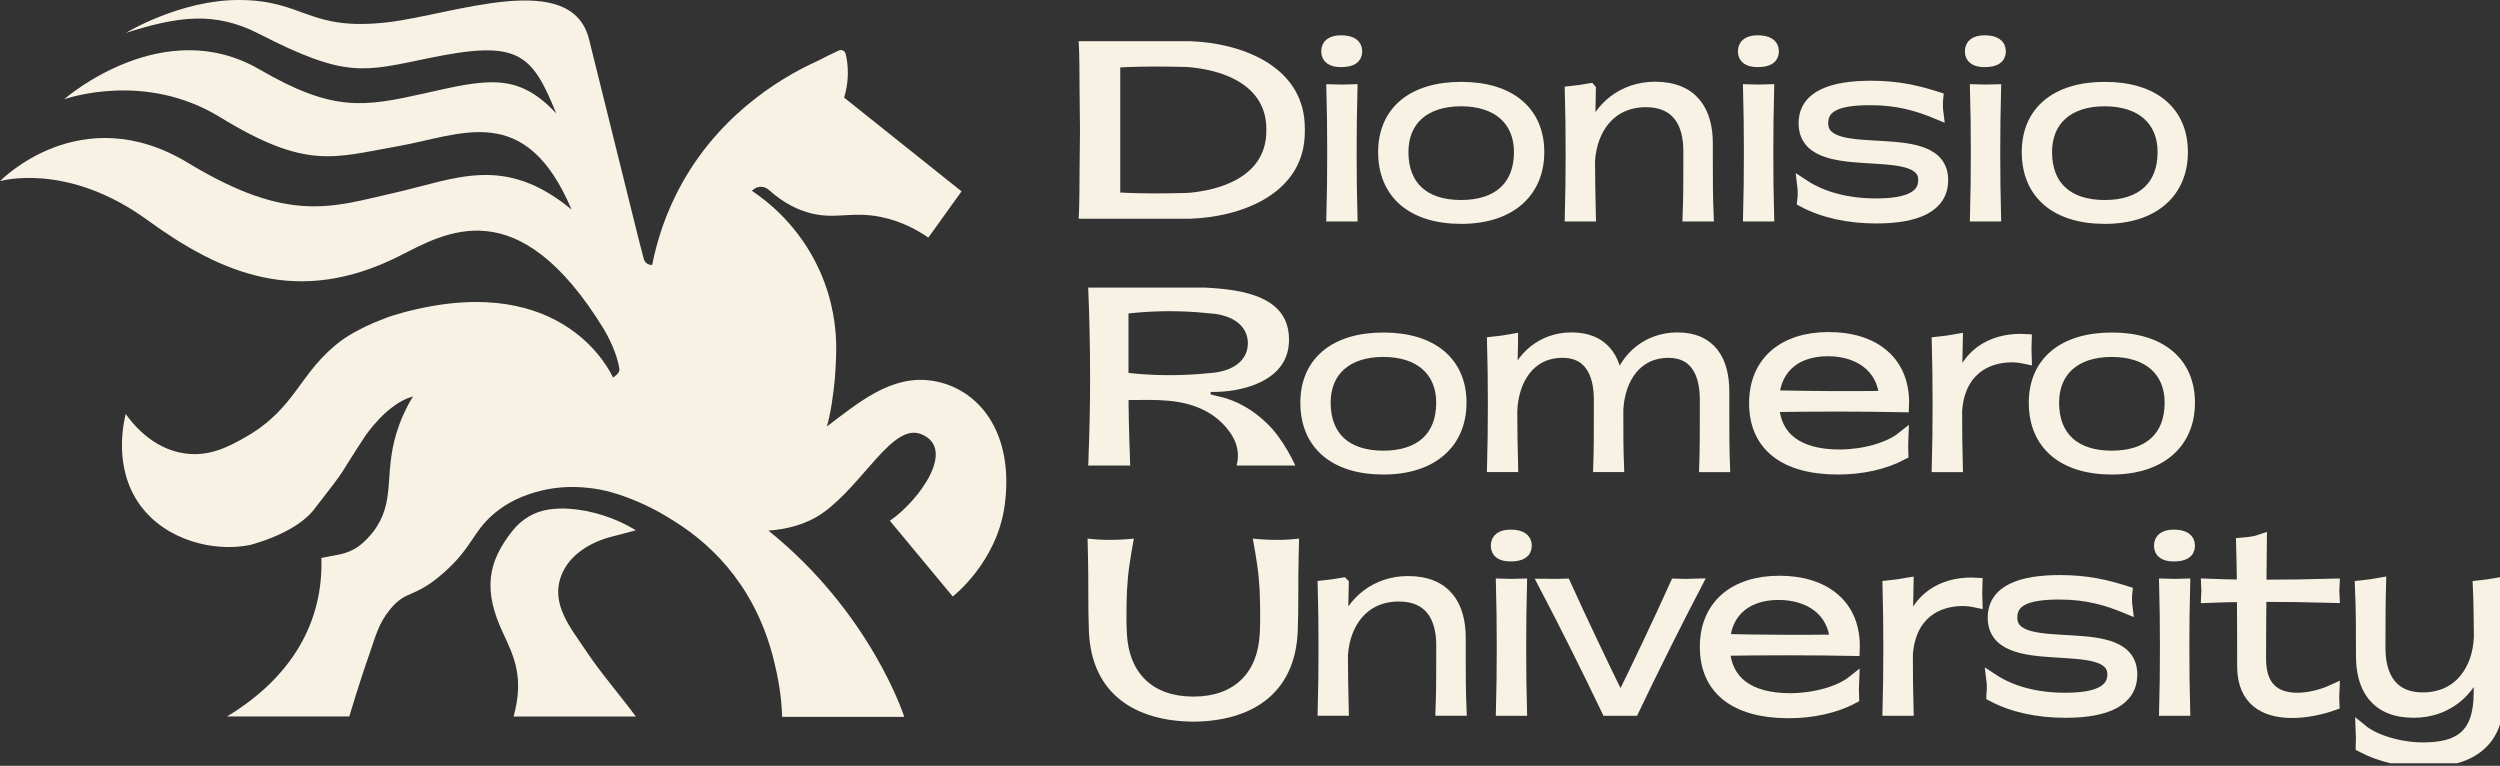
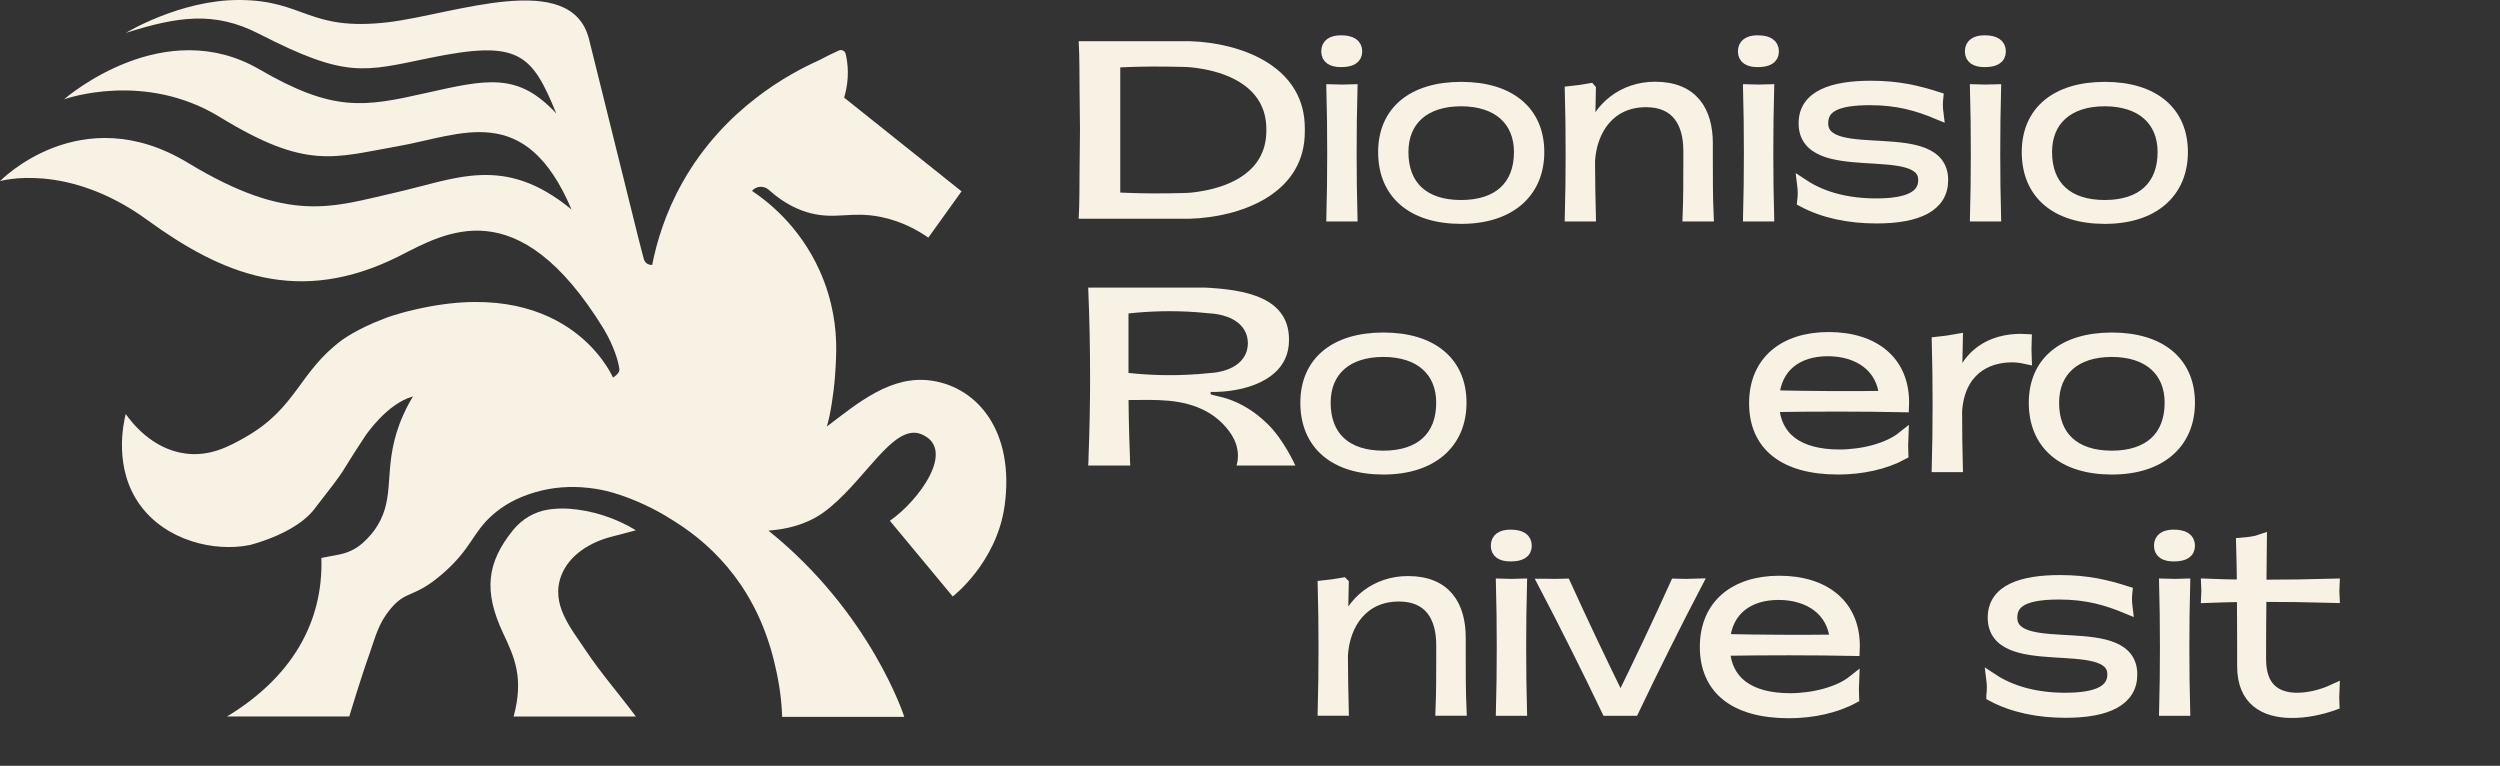
<svg xmlns="http://www.w3.org/2000/svg" width="728" height="223" viewBox="0 0 728 223" fill="none">
  <rect x="0" y="0" width="728" height="223" fill="#333333" stroke="none" />
  <g clip-path="url(#clip0_2068_3147)">
    <path d="M386.449 14.963C386.449 12.954 387.892 11.982 390.497 11.982C393.412 11.982 394.979 12.954 394.979 14.963C394.979 16.973 393.404 17.841 390.497 17.841C387.884 17.841 386.449 16.936 386.449 14.963ZM393.581 26.277C393.279 37.325 393.279 51.782 393.581 62.793H387.958C388.26 51.745 388.26 37.288 387.958 26.277C389.665 26.343 391.873 26.343 393.581 26.277Z" fill="#F8F2E5" stroke="#F8F2E5" stroke-width="3.402" stroke-miterlimit="10" />
    <path d="M403.014 44.279C403.014 32.561 411.345 25.539 425.506 25.539C439.666 25.539 447.998 32.569 447.998 44.279C447.998 55.99 439.629 63.491 425.506 63.491C411.382 63.491 403.014 56.395 403.014 44.279ZM442.566 44.279C442.566 34.975 436.17 29.249 425.461 29.249C414.753 29.249 408.431 34.975 408.431 44.279C408.431 54.253 414.591 59.943 425.461 59.943C436.332 59.943 442.566 54.253 442.566 44.279Z" fill="#F8F2E5" stroke="#F8F2E5" stroke-width="3.402" stroke-miterlimit="10" />
    <path d="M463.015 25.972C462.912 30.123 462.846 34.775 462.816 39.56H463.148C465.554 31.294 472.752 25.501 481.952 25.501C492.963 25.501 497.077 32.494 497.077 41.731V46.818C497.077 52.139 497.077 57.461 497.312 62.783H491.689C491.888 57.763 491.888 52.706 491.888 47.686V43.873C491.888 35.637 488.274 29.512 479.339 29.512C468.8 29.512 463.339 37.58 462.772 46.884C462.809 52.471 462.875 57.962 463.008 62.783H457.385C457.687 51.904 457.687 37.617 457.385 26.767C459.092 26.598 461.337 26.267 463.008 25.965L463.015 25.972Z" fill="#F8F2E5" stroke="#F8F2E5" stroke-width="3.402" stroke-miterlimit="10" />
    <path d="M507.784 14.963C507.784 12.954 509.227 11.982 511.832 11.982C514.747 11.982 516.314 12.954 516.314 14.963C516.314 16.973 514.739 17.841 511.832 17.841C509.219 17.841 507.784 16.936 507.784 14.963ZM514.916 26.277C514.614 37.325 514.614 51.782 514.916 62.793H509.293C509.595 51.745 509.595 37.288 509.293 26.277C511 26.343 513.208 26.343 514.916 26.277Z" fill="#F8F2E5" stroke="#F8F2E5" stroke-width="3.402" stroke-miterlimit="10" />
    <path d="M525.049 58.614C525.248 57.038 525.248 55.434 525.049 53.859C530.775 57.642 538.135 59.482 546.297 59.482C555.799 59.482 560.288 57.171 560.288 52.423C560.288 40.308 525.454 52.32 525.454 35.891C525.454 27.861 533.822 25.211 544.795 25.211C552.796 25.211 558.352 26.58 564.174 28.427C564.005 29.966 564.042 31.475 564.24 33.043C558.514 30.665 552.73 28.928 544.56 28.928C534.786 28.928 530.672 31.07 530.672 35.891C530.672 48.508 565.609 36.061 565.609 52.46C565.609 59.924 558.551 63.369 546.437 63.369C538.407 63.369 531.04 61.83 525.049 58.614Z" fill="#F8F2E5" stroke="#F8F2E5" stroke-width="3.402" stroke-miterlimit="10" />
    <path d="M573.874 14.963C573.874 12.954 575.317 11.982 577.922 11.982C580.837 11.982 582.404 12.954 582.404 14.963C582.404 16.973 580.829 17.841 577.922 17.841C575.309 17.841 573.874 16.936 573.874 14.963ZM580.998 26.277C580.697 37.325 580.697 51.782 580.998 62.793H575.375C575.677 51.745 575.677 37.288 575.375 26.277C577.083 26.343 579.291 26.343 580.998 26.277Z" fill="#F8F2E5" stroke="#F8F2E5" stroke-width="3.402" stroke-miterlimit="10" />
    <path d="M590.434 44.279C590.434 32.561 598.765 25.539 612.926 25.539C627.086 25.539 635.417 32.569 635.417 44.279C635.417 55.99 627.049 63.491 612.926 63.491C598.802 63.491 590.434 56.395 590.434 44.279ZM629.993 44.279C629.993 34.975 623.597 29.249 612.889 29.249C602.18 29.249 595.858 34.975 595.858 44.279C595.858 54.253 602.018 59.943 612.889 59.943C623.759 59.943 629.993 54.253 629.993 44.279Z" fill="#F8F2E5" stroke="#F8F2E5" stroke-width="3.402" stroke-miterlimit="10" />
    <path d="M380.362 117.271C380.362 105.552 388.694 98.53 402.854 98.53C417.015 98.53 425.346 105.56 425.346 117.271C425.346 128.981 416.978 136.482 402.854 136.482C388.731 136.482 380.362 129.386 380.362 117.271ZM419.922 117.271C419.922 107.967 413.526 102.24 402.817 102.24C392.109 102.24 385.787 107.967 385.787 117.271C385.787 127.244 391.947 132.934 402.817 132.934C413.688 132.934 419.922 127.244 419.922 117.271Z" fill="#F8F2E5" stroke="#F8F2E5" stroke-width="3.402" stroke-miterlimit="10" />
-     <path d="M440.361 98.962C440.258 102.944 440.192 107.36 440.163 111.917H440.531C442.739 103.952 449.23 98.498 457.635 98.498C466.57 98.498 470.382 104.122 470.957 111.917H471.221C473.429 103.952 479.987 98.498 488.488 98.498C498.196 98.498 501.876 105.159 501.876 113.992V120.683C501.876 125.703 501.876 130.76 502.074 135.78H496.518C496.687 130.76 496.687 125.703 496.687 120.683V116.362C496.687 108.361 493.574 102.502 485.875 102.502C476.337 102.502 471.45 110.334 471.015 119.336V121.11C471.015 125.997 471.015 130.885 471.214 135.772H465.657C465.827 130.885 465.827 125.997 465.827 121.11V116.355C465.827 108.354 462.713 102.495 455.015 102.495C445.307 102.495 440.42 110.628 440.126 119.866C440.163 125.453 440.229 130.944 440.361 135.765H434.738C435.04 124.886 435.04 110.599 434.738 99.749C436.446 99.58 438.691 99.249 440.361 98.947V98.962Z" fill="#F8F2E5" stroke="#F8F2E5" stroke-width="3.402" stroke-miterlimit="10" />
    <path d="M511.038 117.401C511.038 105.352 519.473 98.389 532.522 98.389C545.571 98.389 554.778 105.249 554.204 118.336C542.789 118.101 527.966 118.101 516.389 118.299C516.955 127.368 523.418 132.623 535.767 132.594C542.693 132.557 549.921 130.621 554.005 127.375C553.939 128.847 553.939 130.754 554.005 132.226C548.787 135.037 542.06 136.48 535.267 136.48C519.406 136.48 511.038 129.517 511.038 117.401ZM548.92 115.524C548.25 106.721 541.192 102.032 532.257 102.032C523.322 102.032 517.132 106.75 516.426 115.355C526.398 115.591 538.984 115.657 548.92 115.524Z" fill="#F8F2E5" stroke="#F8F2E5" stroke-width="3.402" stroke-miterlimit="10" />
    <path d="M589.916 98.963C589.849 100.567 589.849 102.68 589.916 104.285C588.547 103.983 587.067 103.813 585.897 103.813C578.368 103.813 570.5 107.832 569.668 119.646C569.668 125.299 569.735 130.893 569.867 135.781H564.244C564.546 124.902 564.546 110.615 564.244 99.765C565.952 99.596 568.196 99.265 569.867 98.963C569.764 103.313 569.698 108.2 569.668 113.191H570.169C572.877 101.613 581.952 98.499 589.916 98.963Z" fill="#F8F2E5" stroke="#F8F2E5" stroke-width="3.402" stroke-miterlimit="10" />
    <path d="M592.484 117.271C592.484 105.552 600.816 98.53 614.976 98.53C629.137 98.53 637.468 105.56 637.468 117.271C637.468 128.981 629.1 136.482 614.976 136.482C600.853 136.482 592.484 129.386 592.484 117.271ZM632.044 117.271C632.044 107.967 625.648 102.24 614.94 102.24C604.231 102.24 597.909 107.967 597.909 117.271C597.909 127.244 604.069 132.934 614.94 132.934C625.81 132.934 632.044 127.244 632.044 117.271Z" fill="#F8F2E5" stroke="#F8F2E5" stroke-width="3.402" stroke-miterlimit="10" />
    <path d="M391.057 169.919C390.954 174.071 390.888 178.723 390.858 183.507H391.19C393.596 175.241 400.794 169.448 409.994 169.448C421.005 169.448 425.119 176.441 425.119 185.679V190.765C425.119 196.087 425.119 201.408 425.354 206.73H419.731C419.93 201.71 419.93 196.653 419.93 191.633V187.82C419.93 179.584 416.316 173.46 407.381 173.46C396.842 173.46 391.381 181.527 390.814 190.831C390.851 196.418 390.917 201.909 391.05 206.73H385.427C385.729 195.851 385.729 181.564 385.427 170.714C387.134 170.545 389.379 170.214 391.05 169.912L391.057 169.919Z" fill="#F8F2E5" stroke="#F8F2E5" stroke-width="3.402" stroke-miterlimit="10" />
    <path d="M435.826 158.911C435.826 156.901 437.269 155.93 439.874 155.93C442.789 155.93 444.356 156.901 444.356 158.911C444.356 160.92 442.781 161.789 439.874 161.789C437.261 161.789 435.826 160.883 435.826 158.911ZM442.951 170.224C442.649 181.272 442.649 195.729 442.951 206.74H437.328C437.629 195.692 437.629 181.236 437.328 170.224C439.035 170.29 441.243 170.29 442.951 170.224Z" fill="#F8F2E5" stroke="#F8F2E5" stroke-width="3.402" stroke-miterlimit="10" />
    <path d="M449.741 170.225C451.551 170.291 453.958 170.291 455.761 170.225C460.449 180.566 466.808 193.919 471.894 204.26C477.017 193.882 483.339 180.53 487.99 170.225C489.764 170.291 492.075 170.291 493.849 170.225C488.123 181.17 480.932 195.626 475.64 206.741H468.008C462.687 195.597 455.459 181.133 449.733 170.225H449.741Z" fill="#F8F2E5" stroke="#F8F2E5" stroke-width="3.402" stroke-miterlimit="10" />
    <path d="M496.693 188.368C496.693 176.319 505.128 169.355 518.177 169.355C531.226 169.355 540.433 176.216 539.859 189.303C528.444 189.067 513.621 189.067 502.044 189.266C502.611 198.334 509.073 203.59 521.423 203.56C528.348 203.524 535.576 201.588 539.661 198.342C539.594 199.814 539.594 201.72 539.661 203.192C534.442 206.004 527.715 207.447 520.922 207.447C505.062 207.447 496.693 200.484 496.693 188.368ZM534.575 186.491C533.905 177.688 526.847 172.999 517.912 172.999C508.977 172.999 502.787 177.717 502.081 186.322C512.054 186.557 524.639 186.624 534.575 186.491Z" fill="#F8F2E5" stroke="#F8F2E5" stroke-width="3.402" stroke-miterlimit="10" />
-     <path d="M575.571 169.925C575.505 171.529 575.505 173.642 575.571 175.246C574.202 174.945 572.723 174.775 571.552 174.775C564.023 174.775 556.155 178.794 555.324 190.608C555.324 196.261 555.39 201.855 555.522 206.743H549.899C550.201 195.864 550.201 181.577 549.899 170.727C551.607 170.558 553.852 170.226 555.522 169.925C555.419 174.275 555.353 179.162 555.324 184.153H555.824C558.533 172.575 567.607 169.461 575.571 169.925Z" fill="#F8F2E5" stroke="#F8F2E5" stroke-width="3.402" stroke-miterlimit="10" />
    <path d="M580.119 202.561C580.318 200.986 580.318 199.381 580.119 197.806C585.845 201.589 593.205 203.429 601.367 203.429C610.869 203.429 615.358 201.118 615.358 196.371C615.358 184.255 580.524 196.268 580.524 179.839C580.524 171.808 588.892 169.158 599.866 169.158C607.866 169.158 613.423 170.527 619.245 172.375C619.075 173.913 619.112 175.422 619.311 176.997C613.585 174.62 607.8 172.883 599.63 172.883C589.856 172.883 585.742 175.025 585.742 179.846C585.742 192.462 620.68 180.015 620.68 196.415C620.68 203.878 613.622 207.323 601.507 207.323C593.477 207.323 586.11 205.785 580.119 202.568V202.561Z" fill="#F8F2E5" stroke="#F8F2E5" stroke-width="3.402" stroke-miterlimit="10" />
    <path d="M628.944 158.911C628.944 156.901 630.387 155.93 632.992 155.93C635.907 155.93 637.475 156.901 637.475 158.911C637.475 160.92 635.899 161.789 632.992 161.789C630.38 161.789 628.944 160.883 628.944 158.911ZM636.069 170.224C635.767 181.272 635.767 195.729 636.069 206.74H630.446C630.748 195.692 630.748 181.236 630.446 170.224C632.153 170.29 634.361 170.29 636.069 170.224Z" fill="#F8F2E5" stroke="#F8F2E5" stroke-width="3.402" stroke-miterlimit="10" />
    <path d="M653.161 194.021C653.161 191.341 653.161 182.442 653.094 173.602C649.547 173.639 646.036 173.735 642.688 173.867C642.754 172.763 642.754 171.32 642.688 170.216C646.036 170.349 649.547 170.452 653.094 170.481C653.028 165.859 652.962 161.479 652.859 158.263C654.898 158.093 656.774 157.865 658.416 157.291L658.283 170.511C665.481 170.511 672.672 170.408 679.568 170.209C679.502 171.313 679.502 172.756 679.568 173.86C672.672 173.661 665.444 173.558 658.283 173.558C658.217 179.815 658.18 186.042 658.18 191.93C658.18 200.196 662.5 203.111 668.087 203.413C671.833 203.582 675.984 202.574 679.531 200.94C679.465 202.213 679.465 203.884 679.531 205.157C676.087 206.394 671.399 207.469 666.946 207.366C659.718 207.233 653.161 204.12 653.161 194.013V194.021Z" fill="#F8F2E5" stroke="#F8F2E5" stroke-width="3.402" stroke-miterlimit="10" />
-     <path d="M687.695 217.354C687.762 215.912 687.762 214.005 687.695 212.57C691.582 215.75 698.971 217.892 705.565 217.892C715.641 217.892 721.963 214.58 722.03 201.993L722.096 193.256H721.691C719.284 201.625 712.086 207.315 702.886 207.315C691.876 207.315 687.762 200.322 687.762 191.084C687.762 183.753 687.762 177.327 687.46 170.732C689.204 170.563 691.442 170.231 693.12 169.93C692.95 176.12 692.95 182.045 692.95 188.736C692.95 197.135 696.564 203.332 705.499 203.332C716.34 203.332 721.794 194.831 722.096 185.358C722.059 180.235 721.993 175.148 721.794 170.732C723.502 170.563 725.746 170.231 727.417 169.93C727.049 179.903 727.115 192.888 727.351 202.898C727.52 208.823 726.247 221.705 706.132 221.705C699.707 221.705 693.179 220.262 687.695 217.354Z" fill="#F8F2E5" stroke="#F8F2E5" stroke-width="3.402" stroke-miterlimit="10" />
-     <path d="M371.658 157.216C369.42 157.208 366.638 157.054 364.813 156.833C364.872 157.275 366.057 163.281 366.521 167.977L366.8 171.679L366.94 176.096C366.992 178.937 366.984 181.764 366.844 184.509C366.263 196.051 359.308 202.786 347.701 202.845C347.635 202.845 347.569 202.845 347.495 202.845C347.429 202.845 347.363 202.845 347.289 202.845C335.682 202.778 328.727 196.043 328.146 184.509C328.006 181.771 327.999 178.944 328.05 176.096L328.19 171.679L328.47 167.977C328.933 163.281 330.118 157.275 330.177 156.833C328.352 157.054 325.57 157.208 323.332 157.216C320.889 157.23 318.659 157.069 316.701 156.833C316.738 158.048 316.76 159.954 316.826 162.295C317.018 169.442 316.789 176.714 317.091 183.854C317.857 202.351 330.891 210.029 347.495 210.146C364.099 210.029 377.126 202.351 377.899 183.854C378.193 176.714 377.965 169.442 378.164 162.295C378.23 159.954 378.252 158.048 378.289 156.833C376.331 157.069 374.101 157.23 371.658 157.216Z" fill="#F8F2E5" />
    <path d="M379.919 35.854C378.963 18.932 361.122 12.476 346.557 11.998C346.513 11.998 346.468 11.998 346.424 11.998H314.114C314.387 16.805 314.313 21.596 314.372 26.403C314.416 30.216 314.46 34.029 314.49 37.849C314.46 41.669 314.423 45.489 314.372 49.295C314.313 54.101 314.387 58.9 314.114 63.692H346.424C346.468 63.692 346.513 63.692 346.557 63.692C361.115 63.214 378.955 56.758 379.919 39.843C379.956 39.159 379.978 38.496 379.971 37.849C379.971 37.194 379.964 36.531 379.919 35.854ZM367.106 45.393C362.565 54.27 350.178 55.706 347.043 56.074C345.777 56.221 343.782 56.243 339.808 56.302C334.104 56.376 329.408 56.228 326.221 56.074V19.624C329.408 19.469 334.096 19.322 339.808 19.395C343.789 19.454 345.777 19.477 347.043 19.624C350.178 19.984 362.565 21.427 367.106 30.304C367.849 31.754 368.806 34.235 368.762 37.849C368.799 41.463 367.849 43.943 367.106 45.393Z" fill="#F8F2E5" />
    <path d="M377.195 135.556C377.195 135.556 373.729 127.731 368.783 123.146C365.486 119.944 361.497 117.441 357.257 116.065C355.704 115.564 354.093 115.321 352.54 114.836V114.129C361.615 114.32 374.553 111.037 375.311 100.129C376.275 86.21 361.769 84.348 351.171 83.759H316.881C317.241 92.224 317.44 101.042 317.433 110.169C317.433 117.942 317.271 125.479 316.991 132.766C316.984 133.694 316.954 134.628 316.881 135.556H329.135C329.062 134.628 329.032 133.694 329.025 132.766C328.892 129.233 328.782 125.648 328.708 121.997C328.708 121.821 328.708 121.637 328.701 121.46C328.664 119.811 328.642 118.163 328.627 116.492C336.488 116.448 344.363 115.962 351.45 119.885C354.402 121.519 356.75 123.779 358.531 126.443C358.582 126.524 358.641 126.605 358.693 126.701C358.715 126.73 358.729 126.76 358.744 126.789C359.487 127.989 360.503 130.094 360.488 132.788C360.481 133.863 360.304 134.798 360.098 135.556H377.181H377.195ZM348.543 108.962C341.367 109.484 334.685 109.256 328.613 108.601V91.274C334.685 90.619 341.367 90.383 348.543 90.913C349.817 91.002 351.068 91.12 352.297 91.252C352.444 91.267 352.599 91.281 352.753 91.289C354.004 91.362 360.481 91.981 362.682 96.721C363.02 97.457 363.366 98.524 363.388 99.945C363.366 101.366 363.028 102.433 362.682 103.169C360.481 107.909 354.004 108.527 352.753 108.601C352.599 108.608 352.451 108.623 352.297 108.638C351.068 108.77 349.817 108.881 348.543 108.976V108.962Z" fill="#F8F2E5" />
    <path d="M178.312 156.23L185.164 154.412C179.298 150.797 172.151 148.56 165.653 148.14C163.57 148.008 161.627 148.111 159.89 148.354C155.702 148.928 151.926 151.188 149.291 154.493C141.858 163.804 140.688 172.018 146.524 184.421C149.836 191.45 152.603 197.442 149.564 208.645H185.156C180.152 201.903 174.897 195.918 170.665 189.551C166.205 182.846 160.28 176 163.437 167.617C165.785 161.441 172.188 157.731 178.312 156.237V156.23Z" fill="#F8F2E5" />
    <path d="M271.478 110.88C259.54 109.018 249.833 117.358 240.758 124.218C241.788 121.148 242.789 114.185 243.106 110.24C243.481 105.654 243.511 101.819 243.511 101.819C243.555 95.747 242.62 87.576 238.705 78.876C232.728 65.538 223.087 58.325 219.002 55.602V55.557C220.268 54.115 222.461 53.989 223.882 55.292C228.533 59.488 232.817 61.255 236.04 62.086C243.489 63.978 247.875 61.446 256.464 63.168C262.632 64.42 267.342 67.114 270.33 69.197L280.001 55.719L245.807 28.426C246.543 25.982 247.264 22.324 246.683 17.988C246.572 17.172 246.432 16.421 246.263 15.707C246.057 14.816 245.108 14.33 244.276 14.706C242.495 15.523 240.471 16.487 238.329 17.635C234.186 19.497 227.341 22.942 220.018 28.639C212.68 34.322 204.856 42.257 198.748 53.106C193.721 62.027 191.218 70.529 189.908 77.176L189.805 77.154C189.562 77.154 189.106 77.109 188.591 76.859C188.054 76.565 187.663 76.064 187.487 75.468C187.031 73.782 186.559 71.839 186.059 69.97C186.044 69.918 186.03 69.859 186.015 69.808C183.601 60.099 176.322 30.855 171.538 11.474C166.445 -9.143 132.044 4.231 112.953 6.484C89.71 9.193 88.702 -0.001 69.5 -0.001C52.366 -0.001 36.66 9.575 36.66 9.575C51.667 4.813 62.442 3.171 75.395 9.833C100.941 22.95 105.865 20.837 125.082 16.884C151.026 11.533 154.809 15.479 161.999 33.063C150.812 20.97 141.818 23.082 123.846 27.131C105.873 31.179 97.019 32.673 75.52 20.189C47.795 4.084 19.739 27.977 18.657 28.919C19.438 28.647 42.224 20.719 64.024 34.086C89.305 49.581 97.188 45.856 115.713 42.61C134.385 39.334 152.961 29.25 166.437 61.019C146.764 44.774 132.744 52.12 114.771 56.168C96.798 60.217 84.301 65.325 54.721 47.416C23.449 28.463 0 52.746 0 52.746C0 52.746 19.416 46.989 42.872 64.044C64.576 79.818 86.877 89.284 116.176 74.614C129.697 67.754 150.731 54.917 175.836 95.835V95.85C178.802 100.855 180.097 105.249 180.377 107.59C180.429 108.738 178.721 109.82 178.508 109.953C177.72 108.186 164.148 79.354 119.422 90.491C119.231 90.535 119.062 90.572 118.892 90.616H118.863C118.752 90.646 118.657 90.66 118.568 90.697C118.208 90.778 117.832 90.889 117.487 90.977C115.095 91.632 113.137 92.258 111.621 92.883C104.033 95.732 99.617 99 99.617 99C86.972 108.363 86.545 118.675 71.48 127.294C66.924 129.878 61.257 133.021 54.014 132.072C44.218 130.791 38.272 122.9 36.608 120.552C35.983 123.055 32.943 136.311 40.818 147.109C48.296 157.378 62.309 160.837 72.841 158.695C82.431 156.016 88.503 152.122 91.403 148.412C102.325 134.405 97.85 139.822 106.351 126.971C106.351 126.971 112.592 117.534 120.261 115.436C119.231 117.115 117.634 119.963 116.257 123.702C111.503 136.613 115.256 144.533 109.825 153.204C108.949 154.625 107.558 156.457 105.35 158.356C103.473 159.968 101.155 161.014 98.733 161.485C97.011 161.816 95.289 162.14 93.582 162.471C94.2 181.336 84.808 197.331 66.114 208.63H101.707C101.707 208.63 104.997 197.648 107.639 190.265C107.639 190.25 107.639 190.236 107.646 190.228C109.376 185.319 110.171 181.631 113.593 177.45C118.414 171.562 120.401 174.491 129.056 166.917C137.351 159.652 137.506 155.228 143.357 150.017C146.109 147.558 150.084 144.99 155.957 143.304C160.947 141.861 166.158 141.486 171.295 142.067H171.45L171.619 142.097C173.842 142.347 176.049 142.789 178.206 143.392C178.927 143.598 179.626 143.797 180.348 144.047C184.918 145.578 190.269 147.897 195.745 151.401C195.995 151.54 196.23 151.695 196.481 151.857C208.389 159.321 221.033 172.268 225.854 194.475C225.994 194.976 226.09 195.476 226.2 196.006C227.422 201.814 227.687 206.333 227.753 208.483V208.748H263.324C263.324 208.748 253.734 178.606 223.764 154.514C228.82 154.154 234.715 152.858 239.728 149.273C251.511 140.838 259.96 123.055 268.255 126.426C278.743 130.666 267.475 145.924 259.128 151.644L277.44 173.696C277.44 173.696 290.254 163.87 292.542 147.264V147.308C295.501 125.786 284.873 112.971 271.478 110.873V110.88Z" fill="#F8F2E5" />
  </g>
  <defs>
    <clipPath id="clip0_2068_3147">
      <rect width="728" height="222.255" fill="white" />
    </clipPath>
  </defs>
</svg>